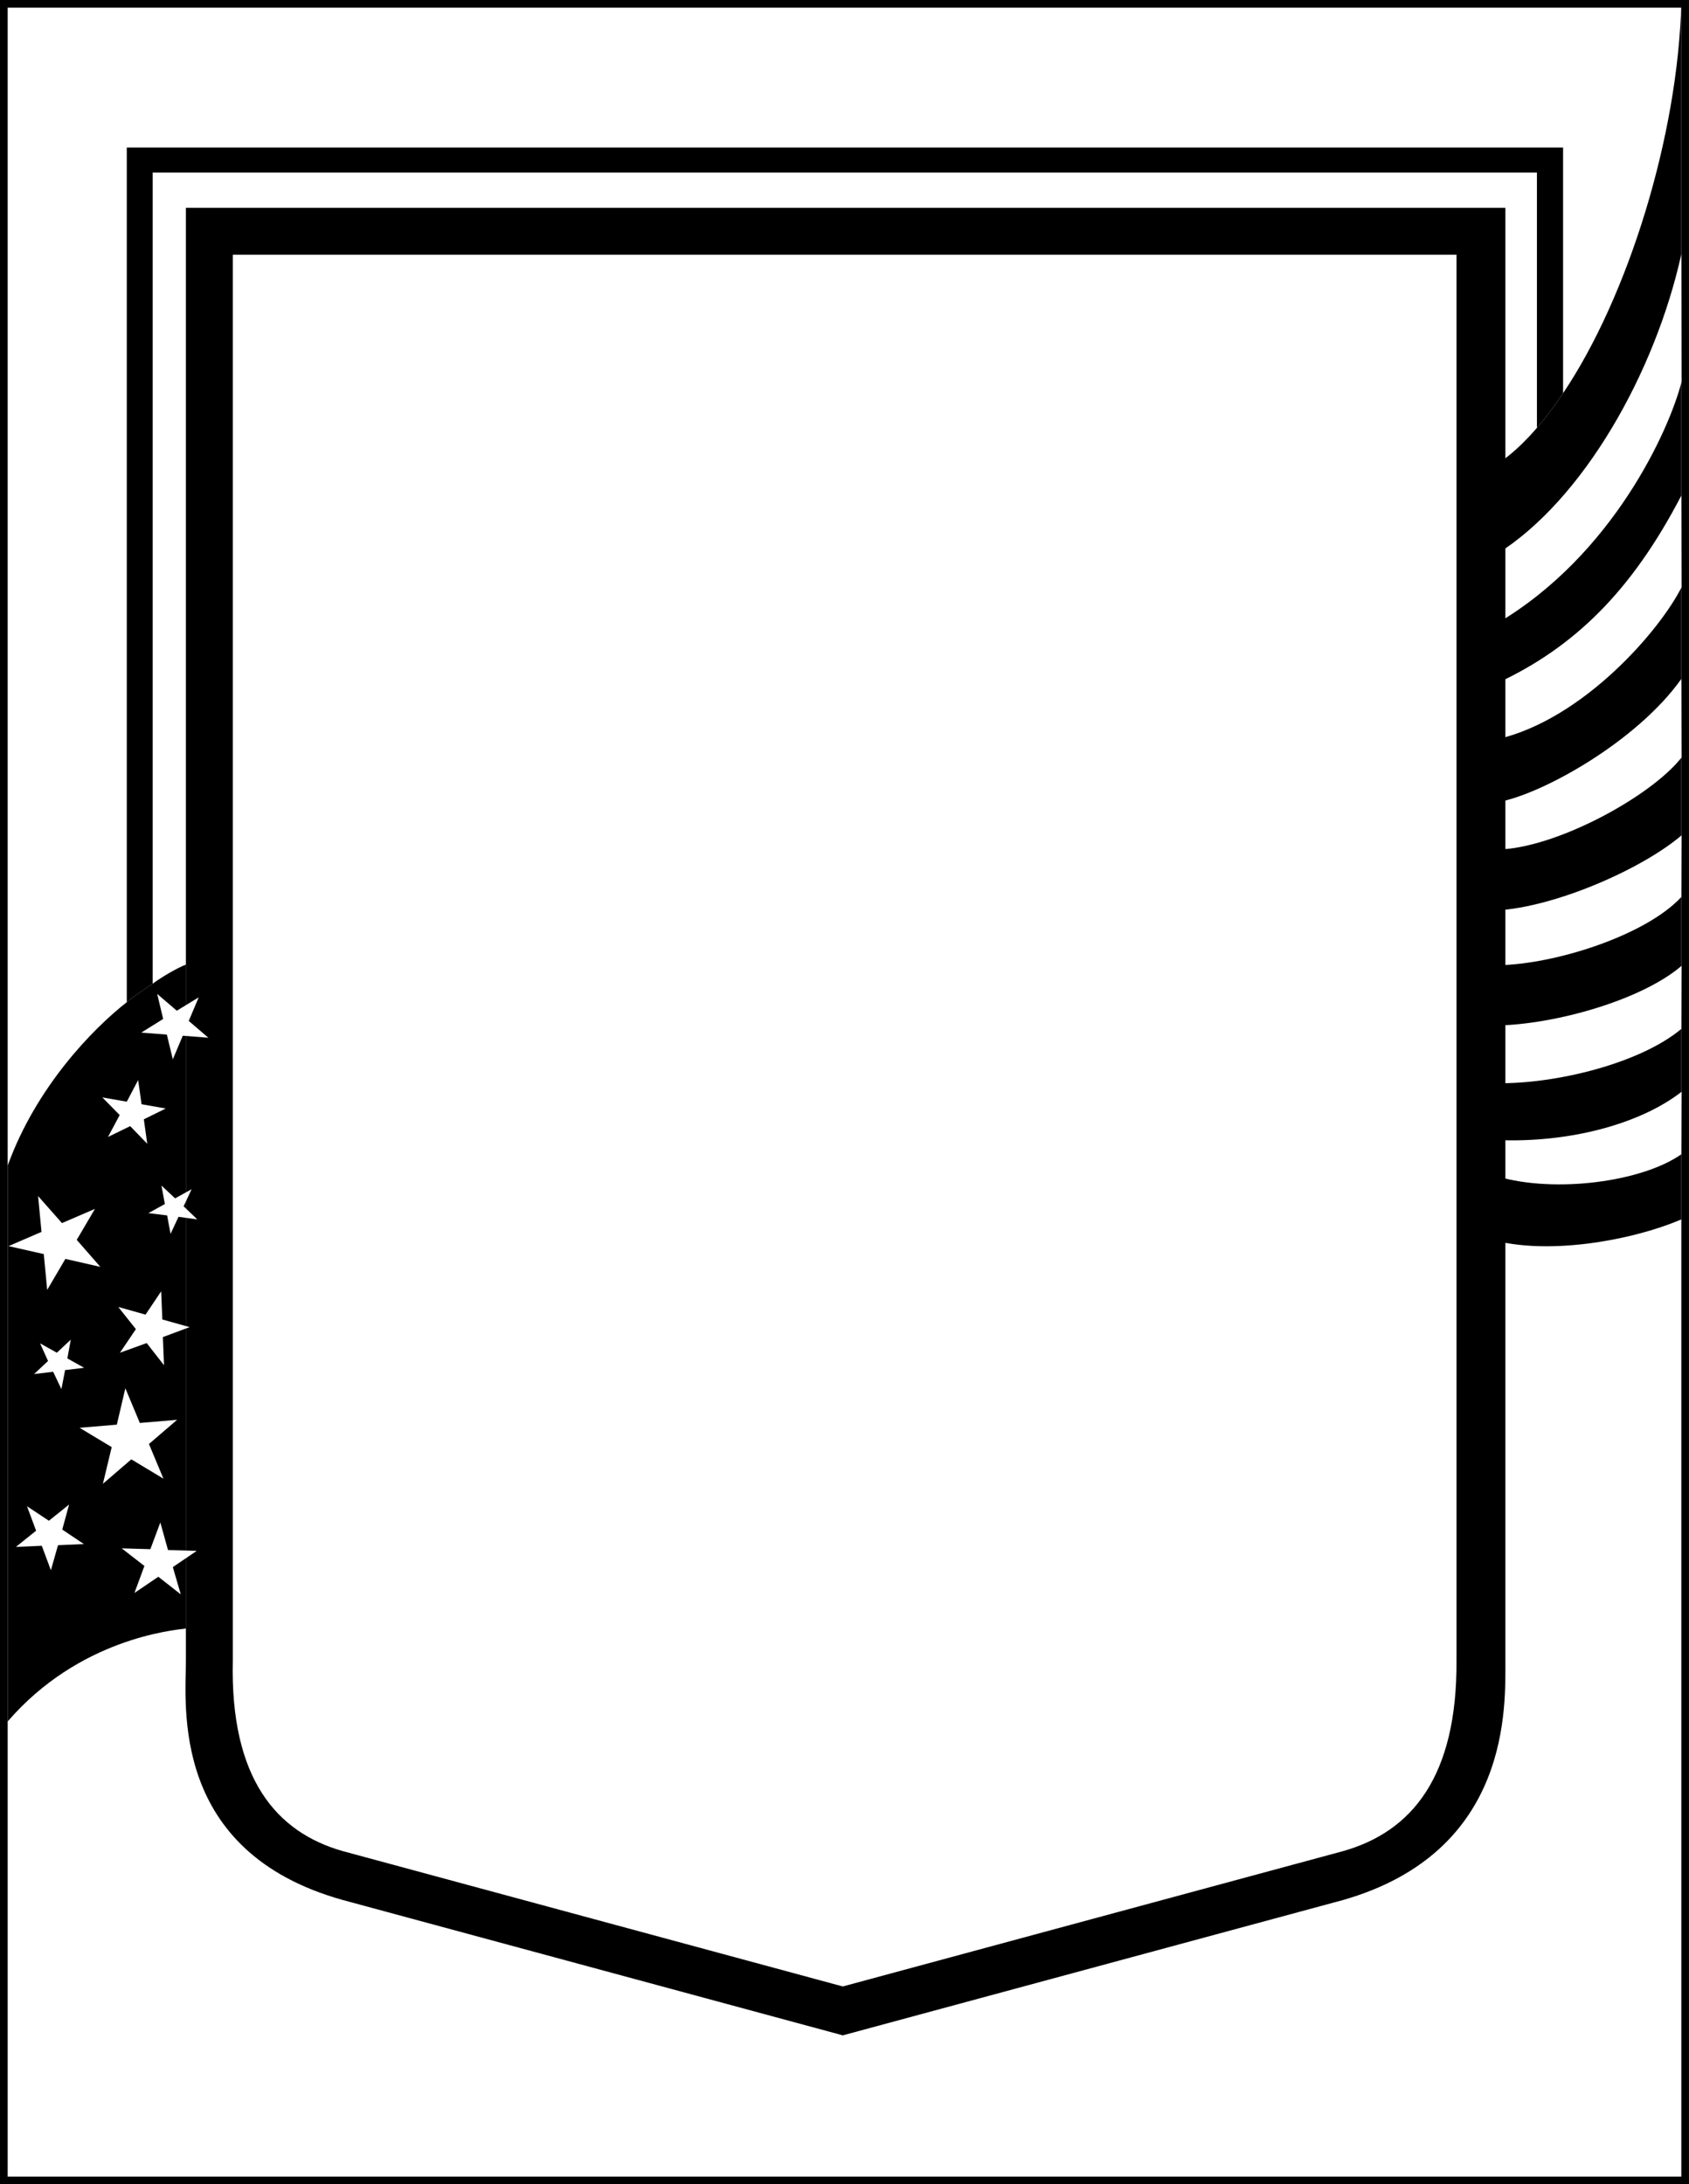
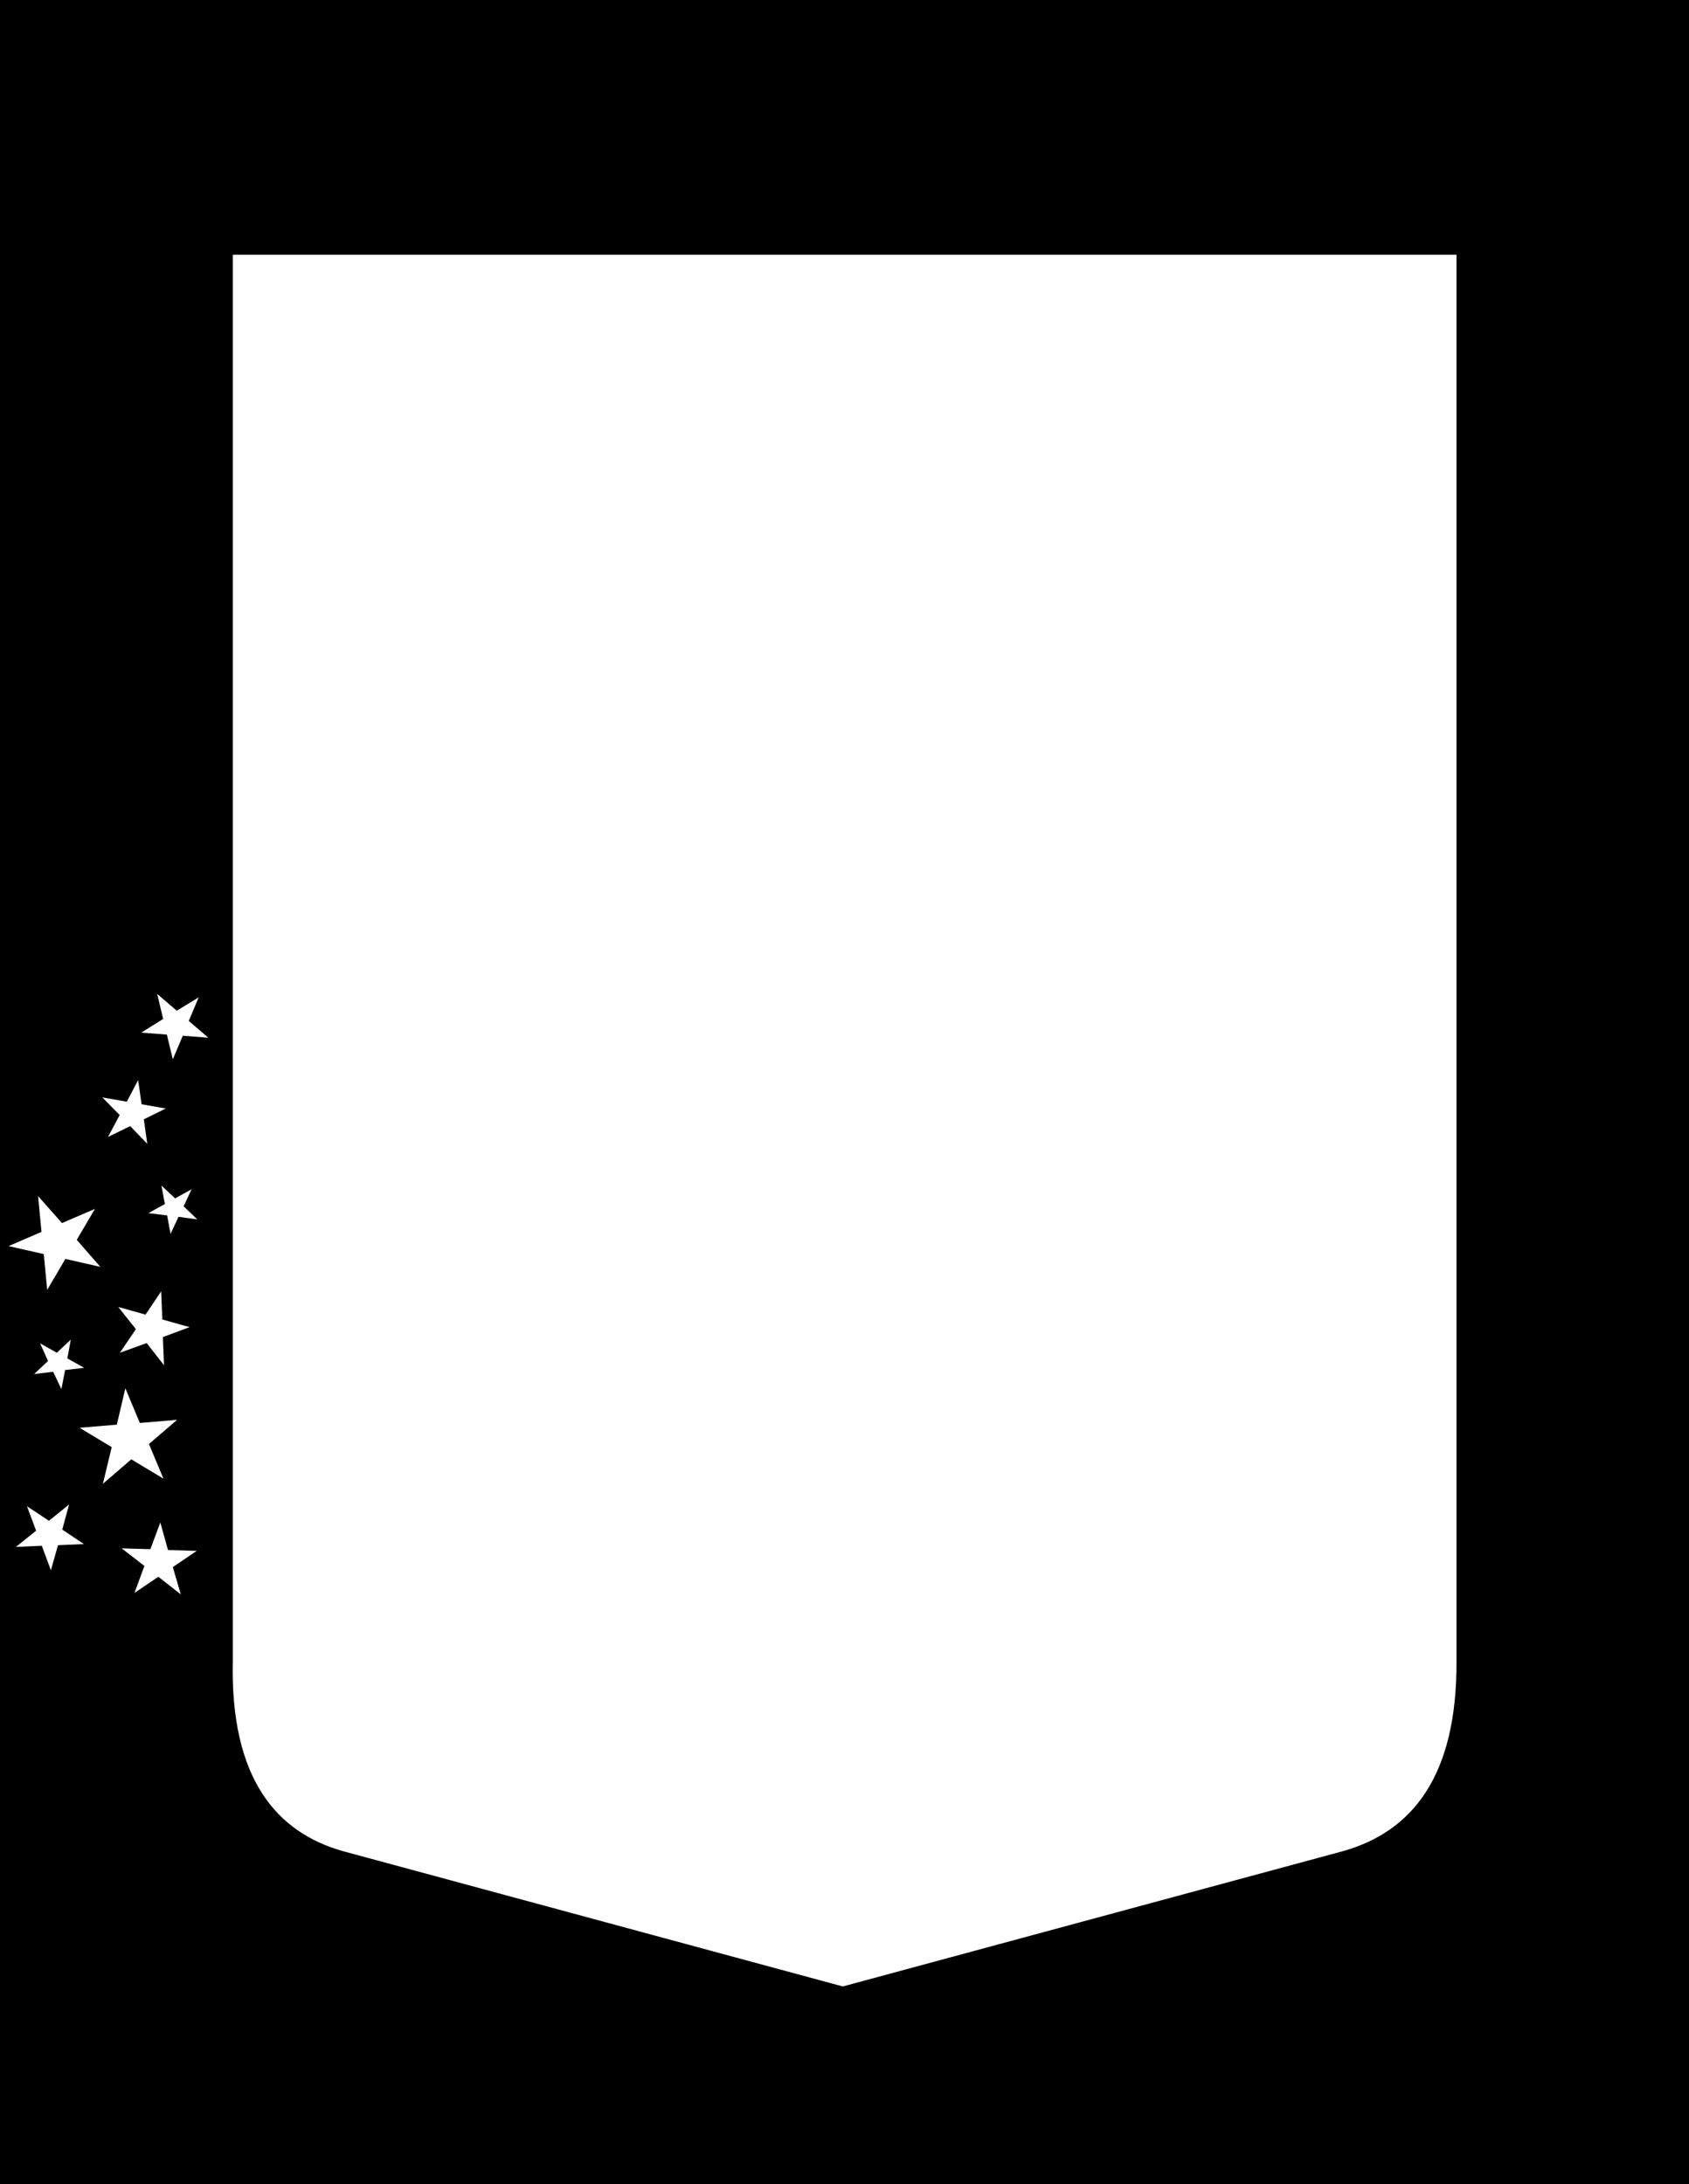
<svg xmlns="http://www.w3.org/2000/svg" width="792.266" height="1024.396" viewBox="0 0 594.199 768.297">
  <rect x="0" y="0" width="594.199" height="768.297" fill="#808080" stroke="none" />
  <path style="fill:#000;fill-opacity:1;fill-rule:nonzero;stroke:none" d="M601.727 60.477H8.824v768.296h594.2V60.477h-1.297" transform="translate(-8.824 -60.477)" />
-   <path style="fill:#fff;fill-opacity:1;fill-rule:nonzero;stroke:none" d="M600.324 63.176v762.898h-588.8V63.176h588.8" transform="translate(-8.824 -60.477)" />
+   <path style="fill:#fff;fill-opacity:1;fill-rule:nonzero;stroke:none" d="M600.324 63.176h-588.8V63.176h588.8" transform="translate(-8.824 -60.477)" />
  <path style="fill:#000;fill-opacity:1;fill-rule:nonzero;stroke:none" d="M62.523 406.477c-1.855 1.238-7.28 4.89-9.097 6.5-11.957 9.355-31.926 29.855-41.903 57.5v195.5c25.145-29.145 58.043-32.09 62.704-32.704v-233.5c-2.895 1.059-8.473 4.32-11.704 6.704" transform="translate(-8.824 -60.477)" />
  <path style="fill:#fff;fill-opacity:1;fill-rule:nonzero;stroke:none" d="m60.625 462.773-6-6.199-7.8 3.801 4.1-7.7-6.1-6.198 8.6 1.5 4-7.602 1.2 8.5 8.5 1.5-7.7 3.8 1.2 8.598m-16.5 43.301-12.3-2.8-6.4 10.902-1.198-12.602-12.403-2.8 11.602-5-1.2-12.598 8.399 9.5 11.602-5-6.403 10.898 8.301 9.5m22.199 74.5-11.3-6.8-10 8.601 3.101-12.898-11.3-6.801 13.1-1.102 3-12.8 5.098 12.203 13.102-1.102-9.898 8.5 5.097 12.2m-35.898-31.501-2.903-6.097-6.699.796 4.903-4.597-2.801-6.2 5.898 3.297 4.903-4.597-1.204 6.597 5.903 3.301-6.7.801-1.3 6.7m-3.699 63.698-3.204-8.597-9.097.398 7.097-5.699-3.199-8.602 7.7 5.102 7.101-5.7-2.398 8.802 7.597 5.097-9.097.403-2.5 8.796" transform="translate(-8.824 -60.477)" />
  <path style="fill:#000;fill-opacity:1;fill-rule:nonzero;stroke:none" d="M600.324 61.273c-1.148 47.11-18.808 103.645-41.597 137.5-3.02 4.524-6.106 8.61-9.204 12.204-6.289 7.285-12.707 12.652-19 15.5v269.097c20.602 7.176 52.336 1.301 69.801-6.199V61.273" transform="translate(-8.824 -60.477)" />
-   <path style="fill:#000;fill-opacity:1;fill-rule:nonzero;stroke:none" d="M549.523 210.977c3.098-3.594 6.184-7.68 9.204-12.204v-86.398H53.426v300.602c1.816-1.61 7.242-5.262 9.097-6.5V121.176h487v89.8" transform="translate(-8.824 -60.477)" />
-   <path style="fill:#fff;fill-opacity:1;fill-rule:nonzero;stroke:none" d="M535.227 255.477c30.523-18.977 55.89-63.895 65.097-105.602l.102 44.8c-4.27 16.993-24.258 61.157-65 85.098l-.2-24.296m.297 45.296c26.977-12.523 47.309-32.273 64.801-66l.102 32.204c-7.594 15.191-34.594 46.523-64.801 53.5l-.102-19.704m0 41.903c15.727-2.676 49.309-21.508 64.801-43.403l.102 27.602C589.5 340.832 555.75 359 535.625 359.273l-.102-16.597m0 38C556 379.5 586.5 366.168 600.426 354.273l-.102 21.704c-12.492 13.523-44.574 23.773-64.699 24l-.102-19.301m0 40.5c20.727-.426 50.946-9.008 64.903-21l-.102 22.199c-14.492 12.125-44.074 19.375-64.699 19.102l-.102-20.301m0 40.301c25.477 1.023 50.309-5.645 64.903-17l-.102 22c-13.824 9.691-44.324 13.773-64.699 7.796l-.102-12.796" transform="translate(-8.824 -60.477)" />
-   <path style="fill:#000;fill-opacity:1;fill-rule:nonzero;stroke:none" d="M538.426 644.477c-.043 15.773 2.324 67.273-57.102 84.296l-176 47.602-175.898-47.602C68.5 711.75 74.21 660.25 74.226 644.477V133.574h464.2v510.903" transform="translate(-8.824 -60.477)" />
  <path style="fill:#fff;fill-opacity:1;fill-rule:nonzero;stroke:none" d="M521.227 644.477c.273 41.023-15.79 60.273-39.903 67.097l-176 47.602-175.898-47.602C106.25 705 89.75 686.25 90.726 644.477V150.074h430.5v494.403m-439.101-219-9-.704-3.5 8.301-2.102-8.699-9-.7 7.704-4.8-2.102-8.8 6.898 5.902 7.704-4.704-3.5 8.301 6.898 5.903m-13.301 69-1.199-6.5-6.602-.801 5.801-3.2-1.199-6.5 4.8 4.5 5.802-3.203-2.801 6 4.8 4.602-6.601-.898-2.8 6m-12.7 126.296 3.5-9.5-8-6.199 10.102.301 3.5-9.398 2.699 9.699 10.097.3-8.398 5.7 2.8 9.597-7.902-6.199-8.398 5.7m-5.102-84.501 5.602-8.296-6.2-7.801 9.598 2.699 5.5-8.2.403 9.9 9.597 2.698-9.398 3.5.398 9.903-6.097-7.801-9.403 3.398" transform="translate(-8.824 -60.477)" />
</svg>